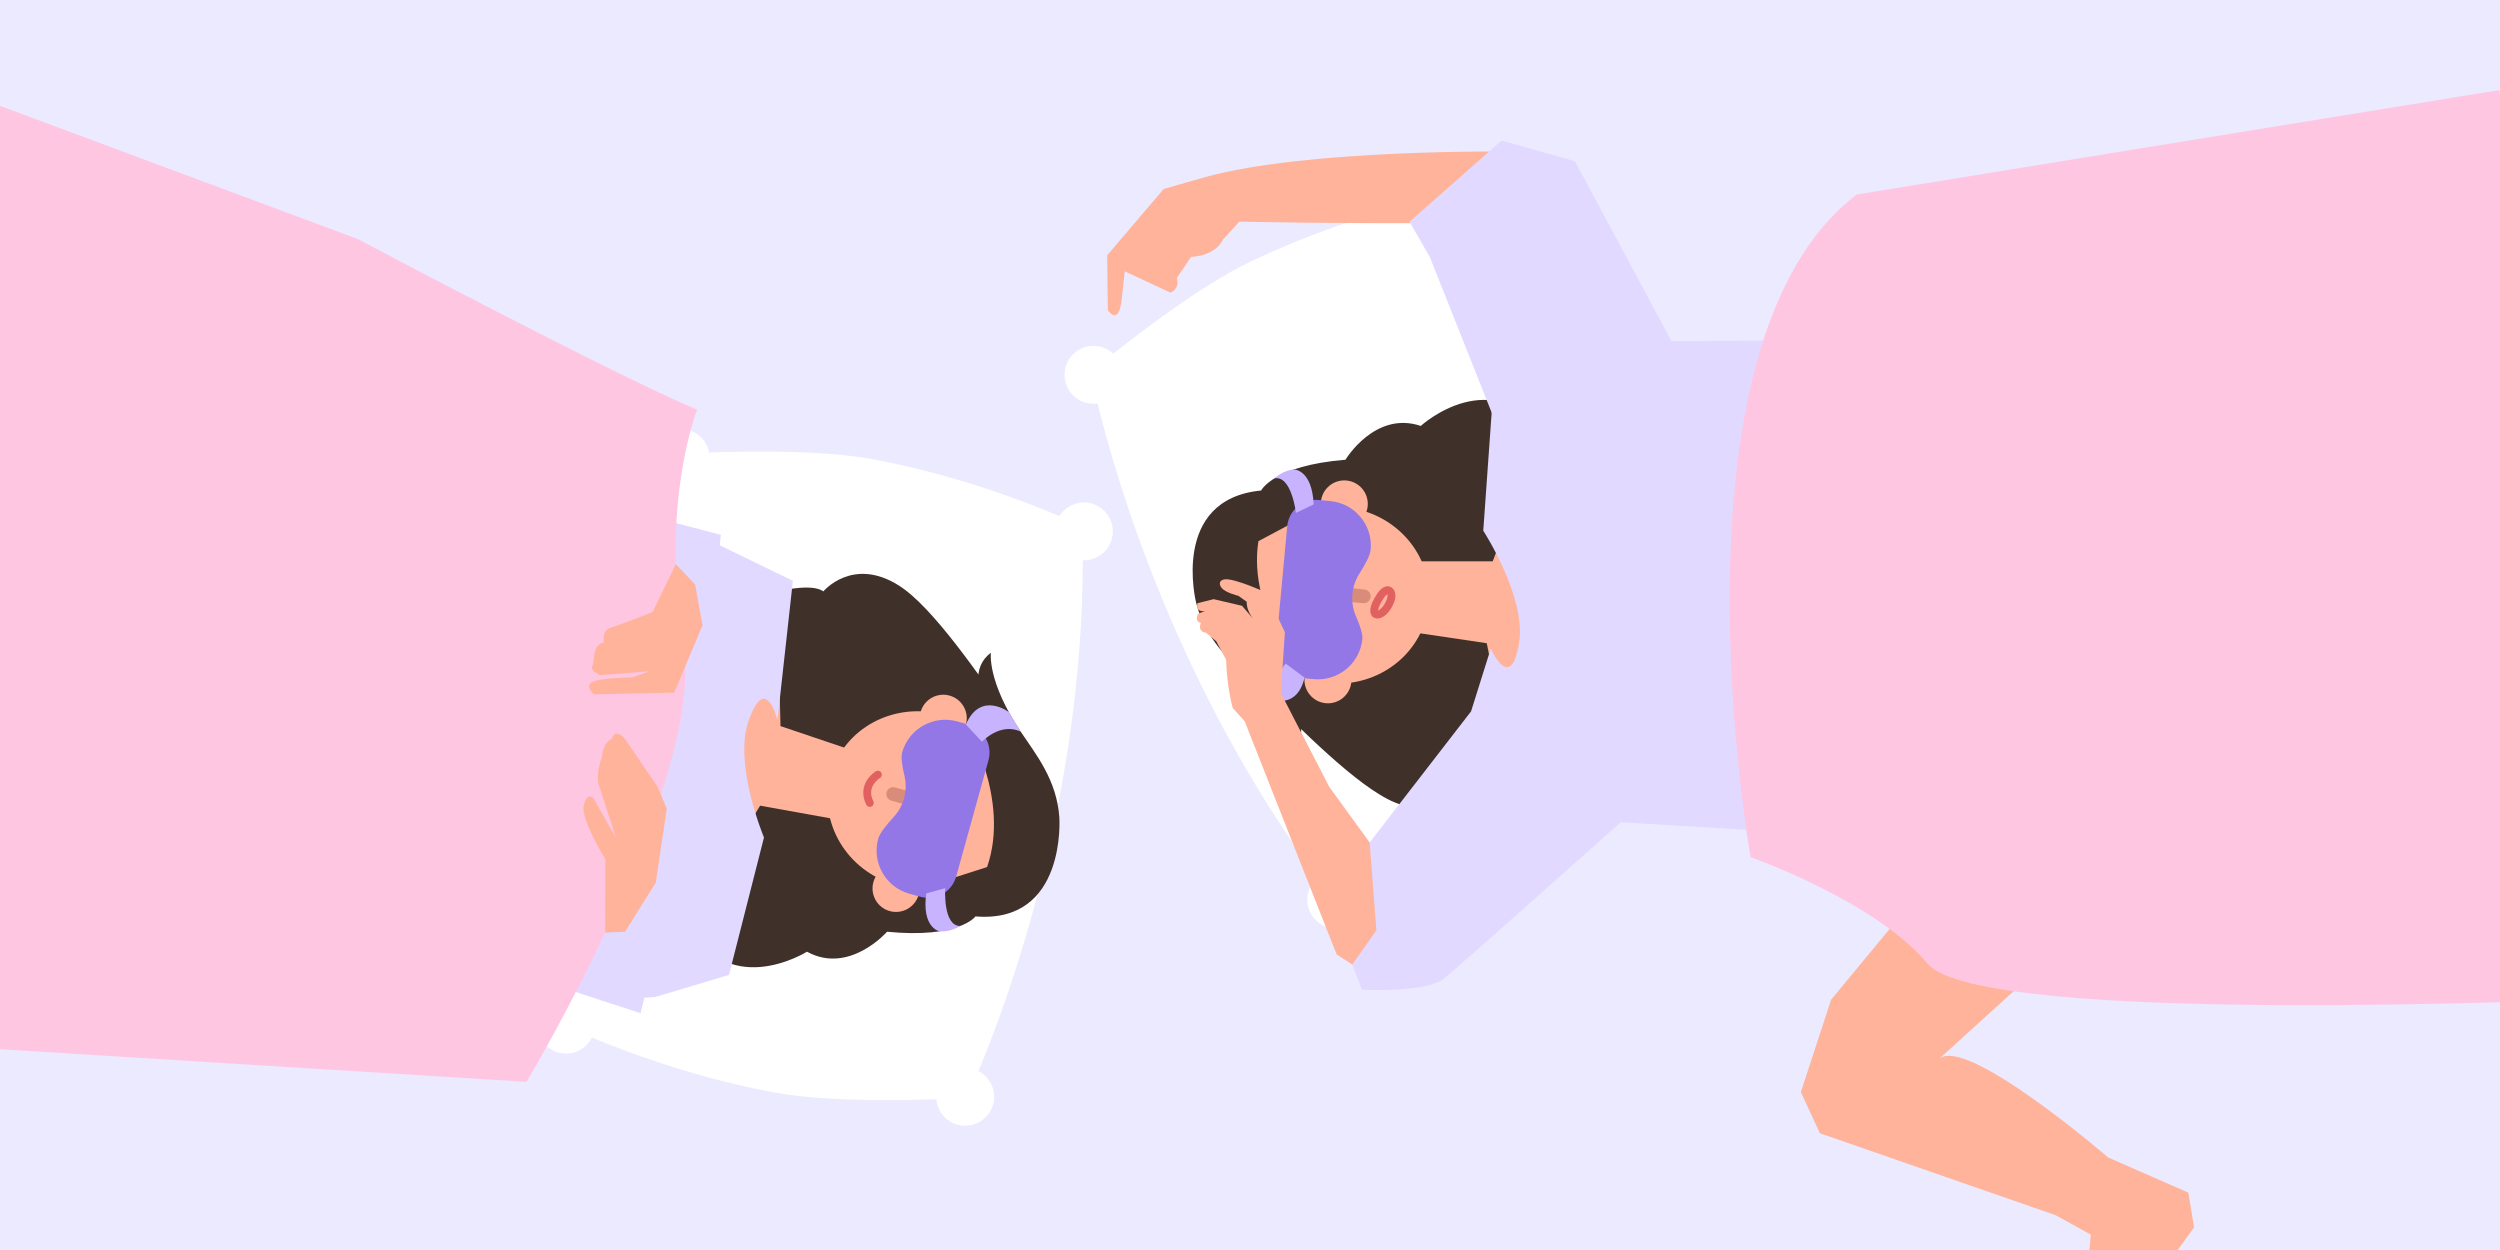
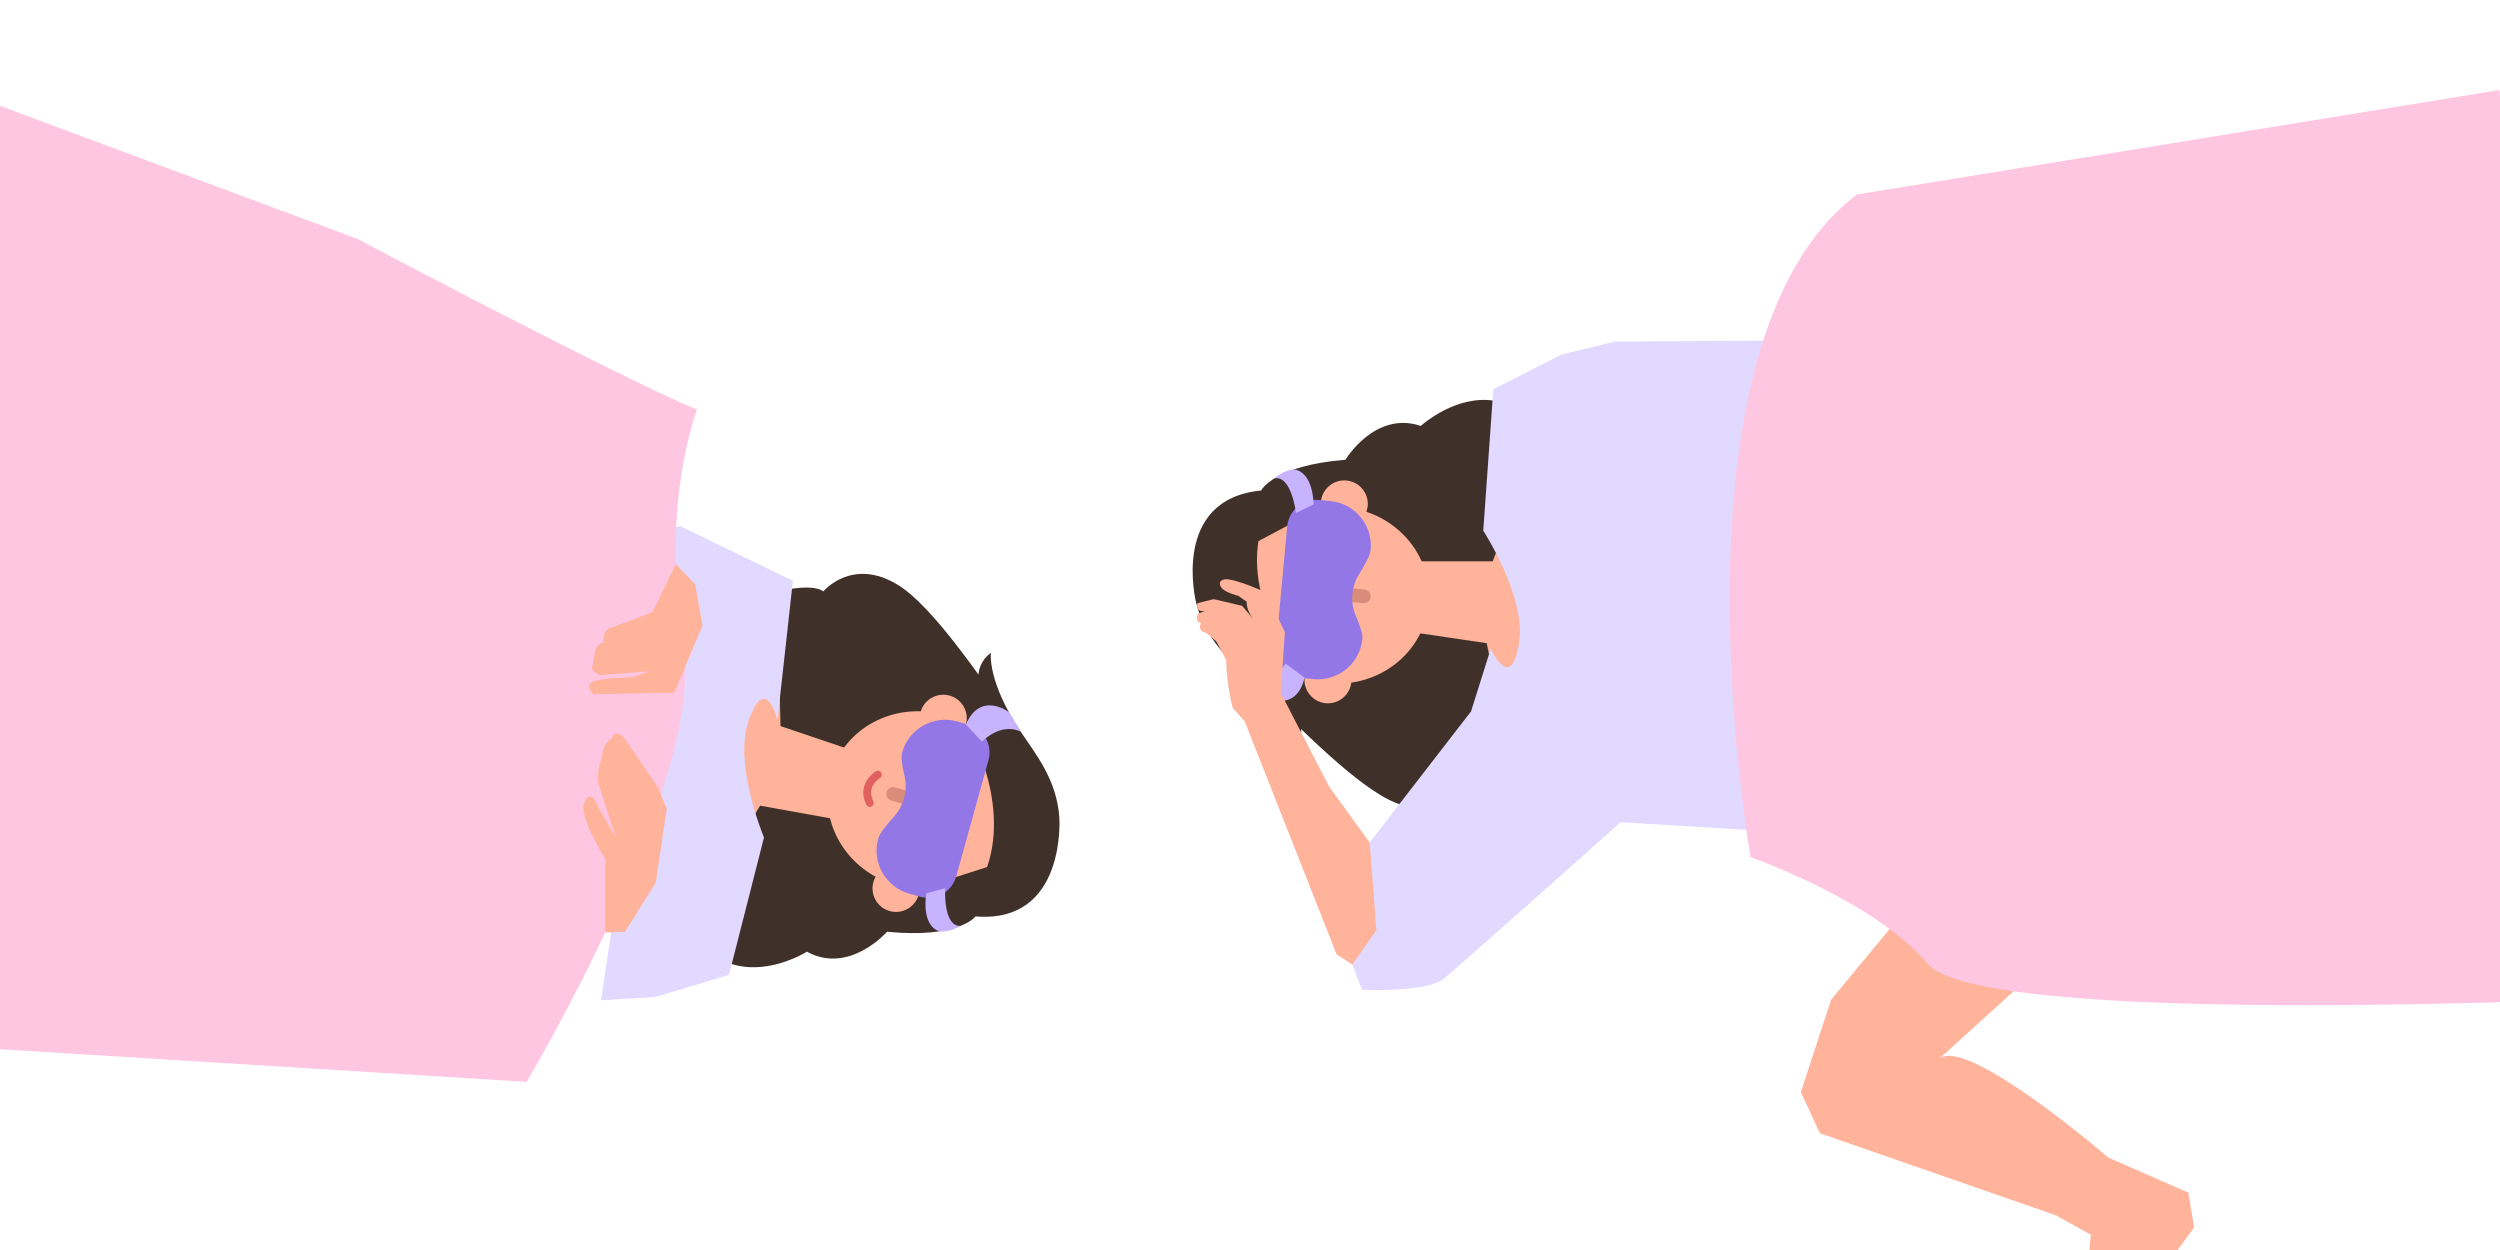
<svg xmlns="http://www.w3.org/2000/svg" id="_Слой_1" viewBox="0 0 1200 600">
  <defs>
    <clipPath id="clippath-1">
      <path d="M790.56,457.97c2.05-3.76-5.86-57.58-5.86-57.58l28.99-250.38-230.76,8.64-43.62,111.19,27.2,121.97,164.63,81.82,59.41-15.67Z" style="fill:none;" />
    </clipPath>
    <clipPath id="clippath-3">
      <path d="M325.36,188.04c-2.68,3.34-4.43,57.71-4.43,57.71l-72.89,241.28,228.64,32.38,62.63-101.71-5.17-124.86-147.53-109.69-61.25,4.89Z" style="fill:none;" />
    </clipPath>
  </defs>
-   <rect x="-18.92" y="-15.02" width="1237.85" height="630.04" style="fill:#ebeaff;" />
  <path d="M604.34,123.69c-22.88,9.95-53.84,33.27-70.02,46.07-4.27-3.98-10.77-4.99-16.16-2.02-6.72,3.69-9.18,12.13-5.49,18.86,2.87,5.22,8.6,7.87,14.17,7.06,9.07,37.02,37.99,136.04,105.54,227.61-4.64,3.94-6.29,10.62-3.61,16.41,3.22,6.96,11.47,9.99,18.43,6.77,5.83-2.7,8.9-8.93,7.85-14.97,17.34-4.2,48.53-12.98,81.32-28.2v-.03c22.65-9.85,53.23-32.81,69.53-45.69,3.95,4.53,10.56,6.13,16.29,3.48,6.96-3.22,9.99-11.47,6.77-18.43-2.67-5.76-8.78-8.83-14.76-7.89-8.61-35.63-37.1-135.04-104.64-227.34,5.88-3.97,7.87-11.84,4.39-18.18-3.69-6.72-12.13-9.18-18.85-5.49-4.92,2.7-7.55,7.95-7.16,13.21-16.78,3.96-49.32,12.83-83.62,28.75v.03Z" style="fill:#fff;" />
  <g>
    <g style="clip-path:url(#clippath-1);">
      <g>
        <g>
          <path d="M620.49,361.33s-.5-13.74-20.81-34.78c-9.18-9.51-21.18-19.75-25.56-37.33,0,0-12.49-49.55,31.23-53.78,0,0,5.8-11.95,40.47-14.77,0,0,14.17-23.64,36.15-16.23,0,0,34.69-31.75,61.13,5.98,19,27.13-5.7,156.51-5.7,156.51,0,0-23.85,13.19-32.54,9.13,0,0-10.84,19.13-35.28,9.14-18.19-7.44-46.15-36.51-61.56-51.22-3.52-3.36-6.38-5.97-8.33-7.41l1.03-8.88s35.68,26.36,19.78,43.64Z" style="fill:#3f312a;" />
          <path d="M646.31,230.65c6.2,.58,10.76,6.07,10.18,12.27-.58,6.2-6.07,10.76-12.27,10.18s-10.76-6.07-10.18-12.27c.58-6.2,6.07-10.76,12.27-10.18h0" style="fill:#ffb39a;" />
          <path d="M638.45,315.08c6.2,.57,10.77,6.07,10.19,12.27-.57,6.2-6.07,10.77-12.27,10.19-6.2-.57-10.77-6.07-10.19-12.27h0c.58-6.21,6.07-10.77,12.27-10.19" style="fill:#ffb39a;" />
          <path d="M645.54,243.51c24.39,2.27,42.38,23.01,40.21,46.32-2.17,23.31-23.67,40.38-48.07,38.11-24.39-2.27-50.51-23.76-48.34-47.08,2.17-23.32,31.8-39.62,56.2-37.35" style="fill:#ffb39a;" />
          <polygon points="681.15 303.92 713.64 308.74 727.45 376.55 742.78 379.59 777.42 278.86 764.82 196.69 744.05 198.15 716.5 269.43 680.6 269.43 681.15 303.92" style="fill:#ffb39a;" />
          <path d="M626.16,325.51s-27.5-31.81-22.11-65.78l30.09-16-3.71-8.77-35.38,19.79-12.77,36.11,29.14,31.09,14.75,3.56Z" style="fill:#3f312a;" />
          <path d="M629.32,305.91c-.07,.77-.72,1.38-1.52,1.39-.85,0-1.54-.67-1.55-1.52l-.08-8.03c0-.85,.67-1.54,1.52-1.55,.85,0,1.54,.67,1.55,1.52l.08,8.03c0,.05,0,.11,0,.16Z" style="fill:#512e29;" />
          <path d="M633.8,262.28c0,.06-.02,.13-.03,.19l-1.75,7.9c-.18,.83-1,1.35-1.83,1.17-.83-.18-1.35-1-1.17-1.83l1.75-7.9c.18-.83,1-1.35,1.83-1.17,.76,.17,1.27,.88,1.2,1.64Z" style="fill:#512e29;" />
          <path d="M657.9,286.59h0c-.19,1.82-1.81,3.14-3.63,2.95,0,0,0,0,0,0l-18.69-1.93c-1.82-.19-3.14-1.81-2.95-3.63,.19-1.82,1.81-3.14,3.63-2.95h0l18.7,1.93c1.82,.19,3.14,1.81,2.95,3.63" style="fill:#da8c7b;" />
          <path d="M640.72,302.42c-.24,2.54-2.35,4.17-2.44,4.24-.34,.26-.82,.19-1.08-.15-.26-.34-.19-.82,.15-1.07h0s1.7-1.32,1.85-3.19c.02-1.3-.42-2.57-1.24-3.57-.27-.33-.22-.81,.1-1.08,.33-.27,.81-.22,1.08,.1,1.06,1.29,1.63,2.93,1.59,4.6,0,.04,0,.08,0,.12Z" style="fill:#512e29;" />
          <path d="M643.92,268.08c-.24,2.53-2.35,4.17-2.44,4.24-.34,.26-.82,.19-1.08-.15-.26-.34-.19-.82,.15-1.07h0s1.67-1.31,1.84-3.16c0-.01,0-.02,0-.03,.02-1.3-.42-2.57-1.24-3.58-.27-.33-.22-.81,.11-1.08,.33-.27,.81-.22,1.08,.11,1.06,1.3,1.63,2.93,1.59,4.61,0,.04,0,.08,0,.12Z" style="fill:#512e29;" />
-           <path d="M662.49,286.22c3.61-5.55,6.53-2.25,5,1.96-3.38,9.32-12.5,9.57-5-1.96Z" style="fill:none; stroke:#e16060; stroke-linecap:round; stroke-miterlimit:10; stroke-width:3.77px;" />
        </g>
        <g>
          <path d="M617.86,252.61l-2.68,28.84-2.68,28.84c-.71,7.68,4.93,14.48,12.6,15.19l5.48,.51c11.8,1.1,22.26-7.58,23.36-19.38h0c.22-2.42-1.27-6.66-3.05-10.74-2.92-6.68-2.3-14.36,1.62-20.52,2.67-4.2,5.16-8.74,5.41-11.48h0c1.1-11.8-7.58-22.26-19.38-23.36l-5.48-.51c-7.68-.71-14.48,4.93-15.19,12.6Z" style="fill:#9477e6;" />
          <path d="M617.12,318.51s-6.92,10.84-17.45,8.06l7.32,8.24s15.2,7.71,19.18-9.55l-9.05-6.76Z" style="fill:#c8b3ff;" />
          <path d="M622.05,246.18s-2.12-18.2-10.34-16.56c0,0,4.07-3.91,9.38-4.29,0,0,8.76,.03,9.45,16.79l-8.49,4.07Z" style="fill:#c8b3ff;" />
        </g>
      </g>
    </g>
    <polygon points="591.69 339.79 597.47 346.26 641.57 458.1 649.1 462.97 655.65 460.69 699.69 445.43 769.12 379.25 721.77 341.67 663.96 413.38 638.02 377.65 614.84 332.73 591.69 339.79" style="fill:#ffb39a;" />
    <path d="M598.27,342.18l-6.58-2.39s-2.89-10.41-3.13-23.07l-4.76-8.91-4.96-4.11s-4.19-.31-2.4-4.7c0,0-3.28-.31-1.35-4.47l3.34-1.21s-4.78,.9-3.66-3.78l7.78-1.94,13.63,3.18,6.43,7.55s-4.36-4.31-4.18-9.49l-4.03-2.85s-6.03-1.44-7.95-3.7-.86-4.66,3.1-4.19,10.74,3.2,10.74,3.2l7.45,3.01,9.01,19.15-1.94,29.26-16.58,9.46Z" style="fill:#ffb39a;" />
    <path d="M660.67,446.53l-11.57,16.43,4.69,12.15s30.92,1.44,39.21-5.32c8.3-6.76,84.91-75.12,84.91-75.12l19.1-8.12-20.44-172.99-1.47-49.6-25.43,6.21-32.87,16.67-4.83,67.9s20.66,31.84,17.22,53.59c-3.95,24.99-13.61,2.99-13.61,2.99l-9.47,30.14-48.67,62.94,3.23,42.13Z" style="fill:#e1d9ff;" />
  </g>
  <polygon points="777.91 394.67 906.82 402.41 920.5 162.97 775.11 163.96 754.19 269.08 777.91 394.67" style="fill:#e1d9ff;" />
-   <path d="M809.74,186.25c-2.41,.33-40.46-44.51-40.46-44.51l-43.29-68.97s-98.14-1.49-147.84,12.34l-19.57,5.6-27.11,31.83,.29,26.31s5.2,8.16,6.67-5.23l1.46-13.39,21.87,10.23s4.71-1.54,3.14-7.06l6.83-10.1s11.45-.2,15.27-8.28l7.85-8.63s50.46,1.08,96.79,.65l35.84,82.99,82.26-3.78Z" style="fill:#ffb39a;" />
-   <polygon points="725.02 220.73 686.34 123.43 676.57 106.44 720.73 67.49 755.94 77.37 820.04 196.86 725.02 220.73" style="fill:#e1d9ff;" />
  <path d="M945.03,399.98l-66.09,79.86-14.52,44.35,9.12,19.77,113.19,39.34,16.86,9.34-3.87,43.12-7.04,11.57c-2.08,3.42-.65,7.88,3.03,9.46h0c2.55,1.09,5.51,.46,7.4-1.57l9.58-10.33,40.47-55.72-2.76-16.71-38.46-16.85s-68.4-58.95-81.23-47.29l93.17-84.62-56.76-58.09-22.1,34.4Z" style="fill:#ffb39a;" />
  <path d="M1242.33,479.53s-291.59,13.43-317.07-16.92c-25.48-30.35-84.98-51.17-84.98-51.17,0,0-43.62-246.54,51.05-318.09l308.37-50.11,42.62,436.29Z" style="fill:#ffc6e2;" />
  <g>
    <path d="M424.08,221.45c-24.34-5.51-63.09-5.02-83.71-4.26-1.08-5.74-5.73-10.39-11.83-11.19-7.6-1-14.58,4.35-15.58,11.96-.78,5.91,2.28,11.43,7.25,14.07-14.58,35.22-49.82,132.17-49.52,245.96-6.07,.43-11.35,4.84-12.62,11.1-1.52,7.52,3.34,14.84,10.86,16.36,6.3,1.27,12.46-1.93,15.19-7.43,16.47,6.87,46.81,18.24,82.25,25.36v-.03c24.1,5.45,62.34,5.03,83.1,4.29,.5,5.99,4.89,11.19,11.08,12.44,7.52,1.52,14.84-3.34,16.36-10.86,1.26-6.22-1.86-12.32-7.24-15.09,14.13-33.82,49.95-130.83,50.08-245.2,7.09,.28,13.35-4.89,14.29-12.06,1-7.6-4.35-14.58-11.96-15.58-5.57-.73-10.79,1.94-13.59,6.41-15.87-6.74-47.36-18.82-84.43-26.28v.03Z" style="fill:#fff;" />
    <g>
      <g style="clip-path:url(#clippath-3);">
        <g>
          <g>
            <path d="M475.63,313.29s-1.94,13.61,14.32,37.92c7.35,10.98,17.35,23.19,18.54,41.27,0,0,3.52,50.98-40.26,47.4,0,0-7.83,10.74-42.44,7.36,0,0-18.14,20.75-38.45,9.57,0,0-39.77,25.11-59.1-16.71-13.89-30.07,33.34-153.02,33.34-153.02,0,0,25.81-8.76,33.64-3.22,0,0,14.05-16.91,36.34-2.75,16.58,10.54,38.95,44.1,51.51,61.32,2.87,3.93,5.22,7.01,6.88,8.77l-2.59,8.56s-30.44-32.26-11.74-46.45Z" style="fill:#3f312a;" />
            <path d="M427.07,437.32c-6-1.67-9.51-7.88-7.85-13.88s7.88-9.51,13.88-7.85c6,1.67,9.51,7.88,7.85,13.88-1.67,6-7.88,9.51-13.88,7.85h0" style="fill:#ffb39a;" />
            <path d="M449.76,355.62c-6-1.66-9.52-7.88-7.86-13.88,1.66-6,7.88-9.52,13.88-7.86,6,1.66,9.52,7.88,7.86,13.88h0c-1.67,6.01-7.88,9.52-13.88,7.86" style="fill:#ffb39a;" />
            <path d="M430.1,424.8c-23.6-6.56-37.63-30.15-31.37-52.71,6.26-22.56,30.45-35.54,54.06-28.99,23.6,6.56,45.5,32.33,39.23,54.9-6.27,22.56-38.32,33.36-61.92,26.8" style="fill:#ffb39a;" />
            <polygon points="405.76 359.04 374.63 348.53 373.06 279.36 358.5 273.64 306.57 366.65 304.41 449.75 325.11 451.99 364.85 386.72 400.18 393.08 405.76 359.04" style="fill:#ffb39a;" />
            <path d="M463.7,347.53s21.43,36.18,10.1,68.65l-32.45,10.42,2.1,9.29,38.33-13.21,18.97-33.27-23.17-35.76-13.88-6.11Z" style="fill:#3f312a;" />
            <path d="M457.12,366.26c.21-.75,.95-1.24,1.74-1.1,.84,.14,1.4,.94,1.26,1.77l-1.35,7.91c-.14,.84-.94,1.4-1.77,1.26-.84-.14-1.4-.94-1.26-1.77l1.35-7.91c0-.05,.02-.1,.03-.16Z" style="fill:#512e29;" />
            <path d="M444.97,408.41c.02-.06,.04-.12,.06-.18l3.12-7.47c.33-.78,1.23-1.15,2.01-.83,.78,.33,1.15,1.22,.83,2.01l-3.12,7.47c-.33,.78-1.23,1.15-2.01,.83-.72-.3-1.09-1.09-.89-1.83Z" style="fill:#512e29;" />
            <path d="M425.56,380.21h0c.51-1.75,2.34-2.77,4.1-2.26,0,0,0,0,0,0l18.06,5.21c1.76,.51,2.77,2.34,2.26,4.09-.51,1.76-2.34,2.77-4.09,2.26h0l-18.06-5.22c-1.76-.51-2.77-2.34-2.26-4.1" style="fill:#da8c7b;" />
            <path d="M445.28,367.68c.68-2.46,3.05-3.69,3.16-3.74,.38-.19,.84-.04,1.03,.34,.19,.38,.04,.84-.34,1.03h0s-1.91,1-2.38,2.81c-.25,1.27-.05,2.6,.59,3.73,.21,.37,.08,.84-.29,1.05-.37,.21-.84,.08-1.05-.29-.82-1.46-1.09-3.17-.75-4.81,0-.04,.02-.08,.03-.11Z" style="fill:#512e29;" />
            <path d="M436.05,400.91c.68-2.45,3.05-3.68,3.15-3.74,.38-.19,.84-.04,1.03,.34,.19,.38,.04,.84-.33,1.03h0s-1.88,.99-2.37,2.78c0,.01,0,.02,0,.03-.25,1.28-.05,2.6,.59,3.74,.21,.37,.07,.84-.3,1.05-.37,.21-.84,.07-1.05-.3-.82-1.46-1.08-3.17-.75-4.82,0-.04,.02-.08,.03-.12Z" style="fill:#512e29;" />
            <path d="M421.38,371.83s-8.19,4.89-3.88,13.59" style="fill:none; stroke:#e16060; stroke-linecap:round; stroke-miterlimit:10; stroke-width:3.77px;" />
          </g>
          <g>
            <path d="M458.96,420.75l7.75-27.91,7.75-27.91c2.06-7.43-2.29-15.12-9.71-17.18l-5.3-1.47c-11.42-3.17-23.25,3.51-26.42,14.93h0c-.65,2.34,.07,6.78,1.1,11.11,1.69,7.09-.28,14.55-5.22,19.9-3.38,3.66-6.63,7.69-7.36,10.34h0c-3.17,11.42,3.51,23.25,14.93,26.42l5.3,1.47c7.43,2.06,15.12-2.29,17.18-9.71Z" style="fill:#9477e6;" />
            <path d="M471.35,356.02s8.73-9.44,18.6-4.84l-5.75-9.41s-13.59-10.28-20.57,6l7.71,8.25Z" style="fill:#c8b3ff;" />
            <path d="M453.69,426.33s-1.13,18.29,7.24,18.13c0,0-4.7,3.13-9.99,2.56,0,0-8.62-1.59-6.33-18.19l9.08-2.5Z" style="fill:#c8b3ff;" />
          </g>
        </g>
      </g>
      <path d="M326.6,252.58l-20.24,4.61-10.53,173.88-7.35,49.08,26.13-1.61,35.31-10.59,16.79-65.97s-14.69-34.99-7.46-55.79c8.31-23.89,13.93-.53,13.93-.53l7.41-66.86-53.99-26.22Z" style="fill:#e1d9ff;" />
    </g>
-     <polygon points="346.01 256.72 210.89 221.35 139.3 431.43 307.46 486.33 331.7 387.86 346.01 256.72" style="fill:#e1d9ff;" />
    <path d="M171.66,114.72s124.64,66.07,162.94,81.92c0,0-17.77,45.07-6.6,111.65,11.17,66.58-75.25,211-75.25,211l-351.12-21.77L-17.61,44.26,171.66,114.72Z" style="fill:#ffc6e2;" />
    <path d="M324.4,270.77l9.26,9.75,3.57,19.63-13.62,32.32-38.46,.81s-4.31-3.39-1.32-5.65c2.99-2.26,19.66-2.51,19.66-2.51l8.44-2.93-23.88,1.88s-5.03-2.14-3.76-4.28-.23-10.44,5.51-11.37c0,0-1-5.76,3.16-7.04s20.27-7.58,20.27-7.58l11.18-23.02Z" style="fill:#ffb39a;" />
    <path d="M299.99,447.25l14.78-23.57,5.27-35.58-4.42-10.44-15.55-22.85s-4.7-5.99-6.49-.03c0,0-3.91,.86-4.66,8.76,0,0-2.76,6.48-1.71,12.48l8.43,26.08-10.92-19.11s-2.81-2.87-4.52,3.52,10.34,25.84,10.34,25.84l-.04,35.29,9.48-.4Z" style="fill:#ffb39a;" />
  </g>
</svg>